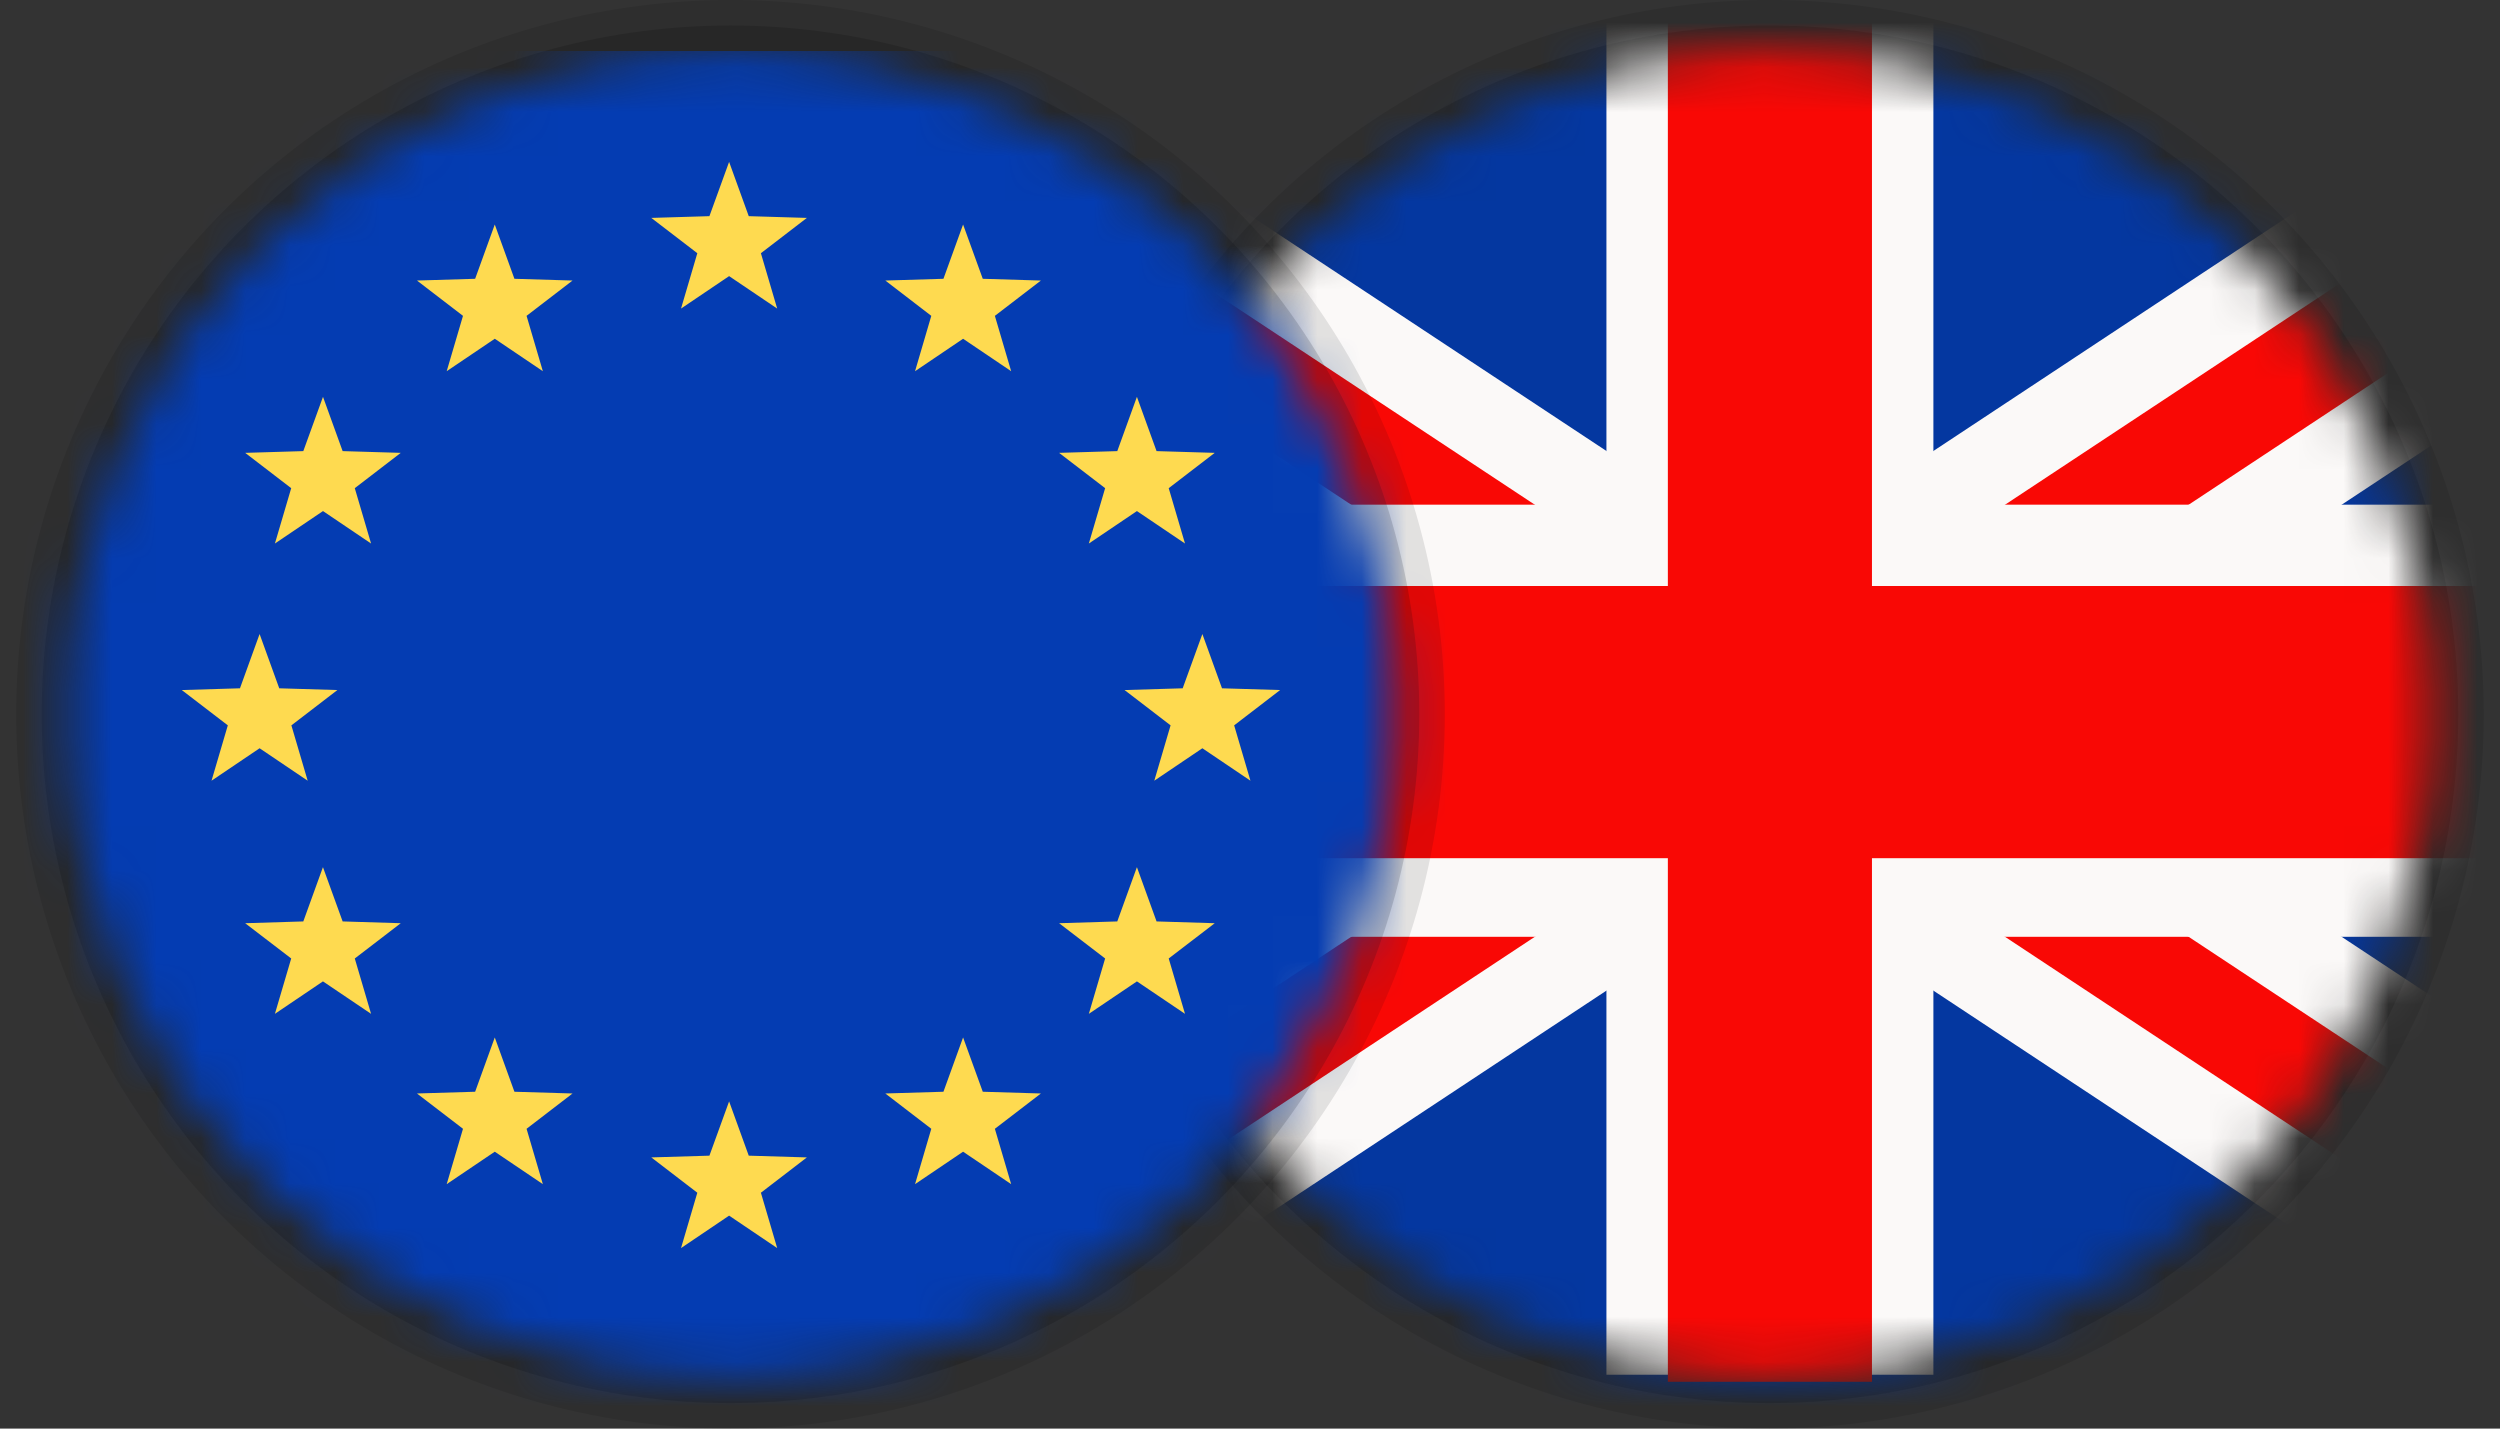
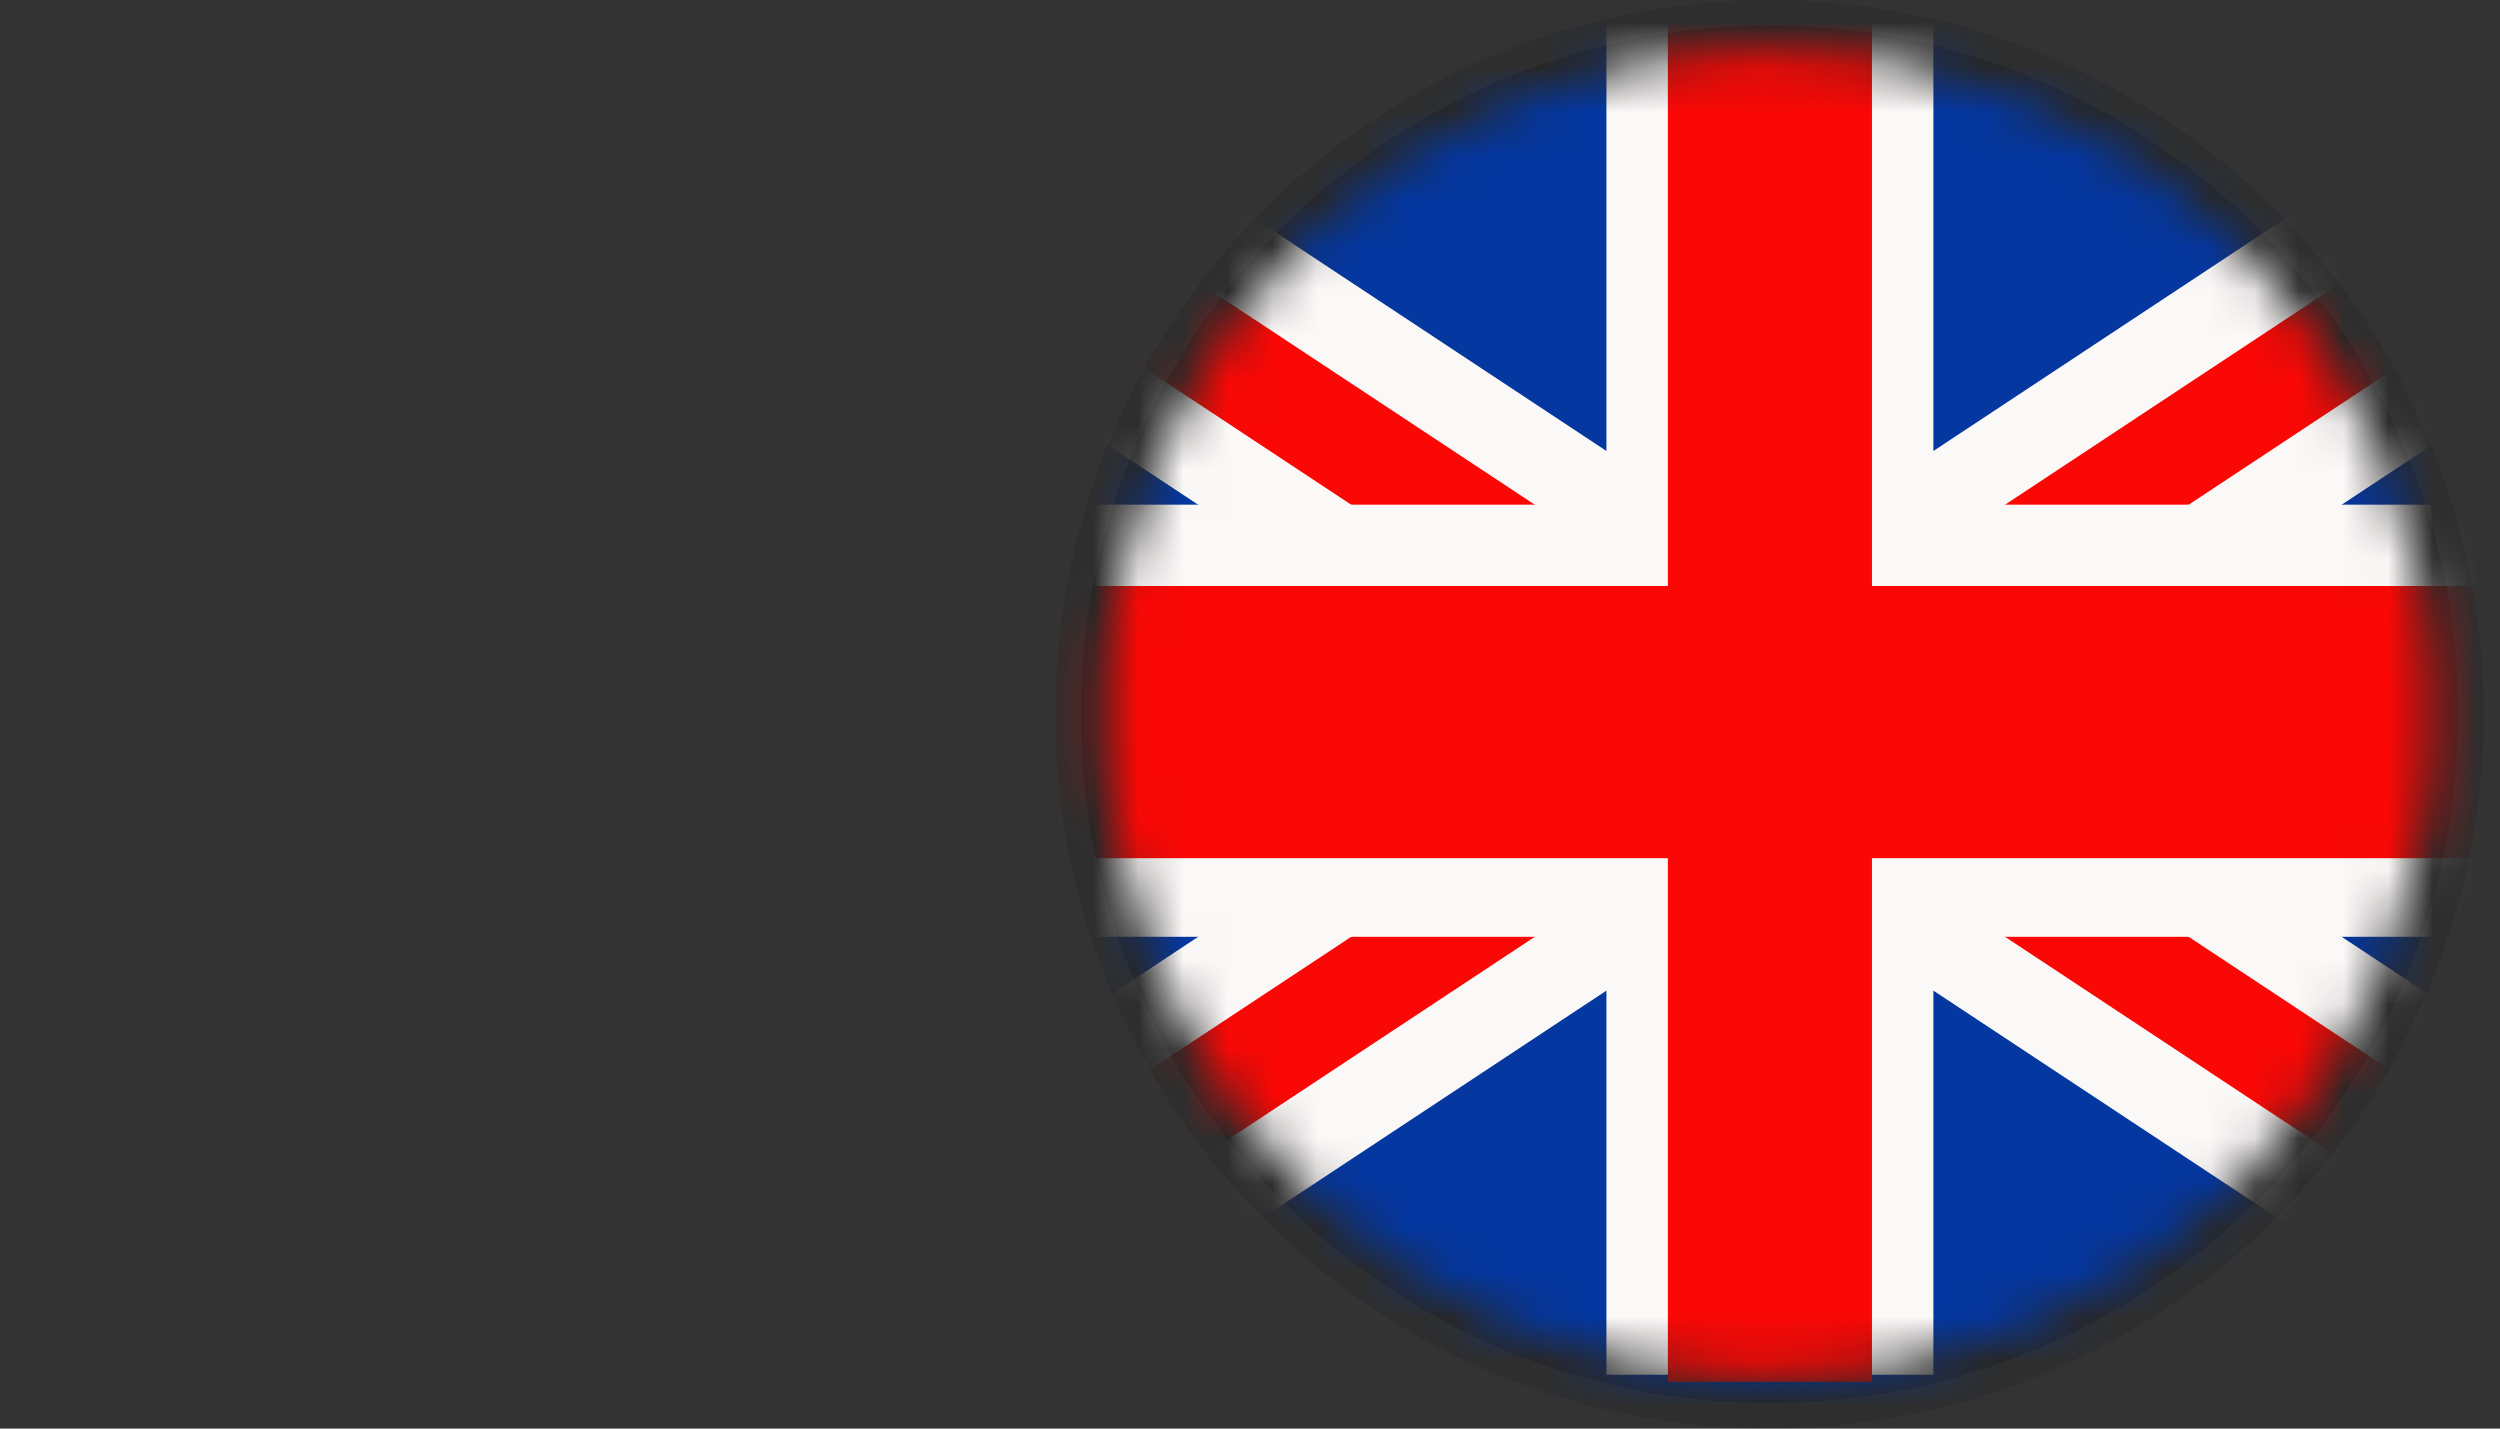
<svg xmlns="http://www.w3.org/2000/svg" width="56" height="32" viewBox="0 0 56 32" fill="none">
  <rect x="0" y="0" width="56" height="32" fill="#333333" stroke="none" />
  <g clip-path="url(#clip0_5559_11906)">
    <circle opacity="0.1" cx="39.636" cy="16" r="16" fill="black" />
    <circle opacity="0.15" cx="39.636" cy="16" r="15.429" fill="black" />
    <mask id="mask0_5559_11906" style="mask-type:luminance" maskUnits="userSpaceOnUse" x="24" y="1" width="31" height="30">
      <path fill-rule="evenodd" clip-rule="evenodd" d="M24.778 16C24.778 24.206 31.43 30.857 39.636 30.857C47.841 30.857 54.493 24.206 54.493 16C54.493 7.795 47.841 1.143 39.636 1.143C31.43 1.143 24.778 7.795 24.778 16Z" fill="white" />
    </mask>
    <g mask="url(#mask0_5559_11906)">
      <path fill-rule="evenodd" clip-rule="evenodd" d="M17.48 -1.836H39.646H61.812V32.449H39.646H17.48V-1.836Z" fill="#0437A0" />
-       <path fill-rule="evenodd" clip-rule="evenodd" d="M61.812 27.17L45.13 16.145L61.812 5.121V1.497H56.328L39.646 12.522L22.964 1.497H17.48V5.121L34.162 16.145L17.48 27.17V30.794H22.964L39.646 19.77L56.328 30.794H61.812V27.17Z" fill="#FBF9F8" />
+       <path fill-rule="evenodd" clip-rule="evenodd" d="M61.812 27.17L45.13 16.145L61.812 5.121V1.497H56.328L39.646 12.522L22.964 1.497H17.48V5.121L34.162 16.145L17.48 27.17V30.794H22.964L39.646 19.77L56.328 30.794H61.812V27.17" fill="#FBF9F8" />
      <path fill-rule="evenodd" clip-rule="evenodd" d="M61.812 29.435L41.703 16.145L61.812 2.856V1.497H59.755L39.646 14.786L19.537 1.497H17.48V2.856L37.59 16.145L17.48 29.435V30.794H19.537L39.646 17.504L59.755 30.794H61.812V29.435Z" fill="#F90805" />
      <path fill-rule="evenodd" clip-rule="evenodd" d="M35.984 0.354H39.646H43.308V11.305H61.812V20.985H43.308V30.794H39.646H35.984V20.985H17.48V11.305H35.984V0.354Z" fill="#FBF9F8" />
      <path fill-rule="evenodd" clip-rule="evenodd" d="M41.932 0.255V13.127H61.812V19.223H41.932V30.953H39.646H37.36V19.223H17.48V13.127H37.36V0.255H39.646H41.932Z" fill="#F90805" />
    </g>
  </g>
  <g clip-path="url(#clip1_5559_11906)">
-     <circle opacity="0.1" cx="16.363" cy="16" r="16" fill="black" />
-     <circle opacity="0.15" cx="16.363" cy="16" r="15.429" fill="black" />
    <mask id="mask1_5559_11906" style="mask-type:luminance" maskUnits="userSpaceOnUse" x="1" y="1" width="31" height="30">
-       <path fill-rule="evenodd" clip-rule="evenodd" d="M1.506 16C1.506 24.206 8.158 30.857 16.363 30.857C24.568 30.857 31.22 24.206 31.22 16C31.22 7.794 24.568 1.143 16.363 1.143C8.158 1.143 1.506 7.794 1.506 16Z" fill="white" />
-     </mask>
+       </mask>
    <g mask="url(#mask1_5559_11906)">
      <path fill-rule="evenodd" clip-rule="evenodd" d="M-5.792 32.095H38.539V1.143H-5.792V32.095Z" fill="#043CB2" />
-       <path fill-rule="evenodd" clip-rule="evenodd" d="M16.332 3.626L16.772 4.842L18.074 4.881L17.044 5.672L17.409 6.912L16.332 6.185L15.255 6.912L15.62 5.672L14.589 4.881L15.891 4.842L16.332 3.626ZM16.332 24.671L16.772 25.887L18.074 25.926L17.044 26.717L17.409 27.957L16.332 27.23L15.255 27.957L15.62 26.717L14.589 25.926L15.891 25.887L16.332 24.671ZM7.235 8.889L7.675 10.105L8.977 10.144L7.947 10.935L8.312 12.175L7.235 11.448L6.158 12.175L6.523 10.935L5.492 10.144L6.794 10.105L7.235 8.889ZM5.815 14.202L6.255 15.418L7.558 15.457L6.527 16.248L6.892 17.488L5.815 16.761L4.738 17.488L5.103 16.248L4.072 15.457L5.375 15.418L5.815 14.202ZM26.933 14.202L27.373 15.418L28.675 15.457L27.645 16.248L28.01 17.488L26.933 16.761L25.856 17.488L26.221 16.248L25.19 15.457L26.492 15.418L26.933 14.202ZM7.234 19.424L7.675 20.64L8.977 20.68L7.947 21.47L8.312 22.71L7.234 21.983L6.158 22.71L6.523 21.47L5.492 20.68L6.794 20.64L7.234 19.424ZM25.467 8.889L25.907 10.105L27.21 10.144L26.179 10.935L26.544 12.175L25.467 11.448L24.39 12.175L24.755 10.935L23.724 10.144L25.027 10.105L25.467 8.889ZM25.467 19.424L25.907 20.64L27.21 20.68L26.179 21.47L26.544 22.71L25.467 21.983L24.39 22.71L24.755 21.47L23.724 20.68L25.027 20.64L25.467 19.424ZM21.573 5.029L22.014 6.245L23.316 6.284L22.285 7.075L22.65 8.315L21.573 7.588L20.497 8.315L20.861 7.075L19.831 6.284L21.133 6.245L21.573 5.029ZM11.083 23.239L11.523 24.455L12.825 24.494L11.795 25.285L12.16 26.525L11.083 25.798L10.006 26.525L10.371 25.285L9.34 24.494L10.643 24.455L11.083 23.239ZM21.573 23.239L22.014 24.455L23.316 24.494L22.285 25.285L22.65 26.525L21.573 25.798L20.497 26.525L20.861 25.285L19.831 24.494L21.133 24.455L21.573 23.239ZM11.083 5.029L11.523 6.245L12.825 6.284L11.795 7.075L12.16 8.315L11.083 7.588L10.006 8.315L10.371 7.075L9.34 6.284L10.643 6.245L11.083 5.029Z" fill="#FEDA50" />
    </g>
  </g>
  <defs>
    <clipPath id="clip0_5559_11906">
      <rect width="32" height="32" fill="white" transform="translate(23.636)" />
    </clipPath>
    <clipPath id="clip1_5559_11906">
-       <rect width="32" height="32" fill="white" transform="translate(0.363)" />
-     </clipPath>
+       </clipPath>
  </defs>
</svg>